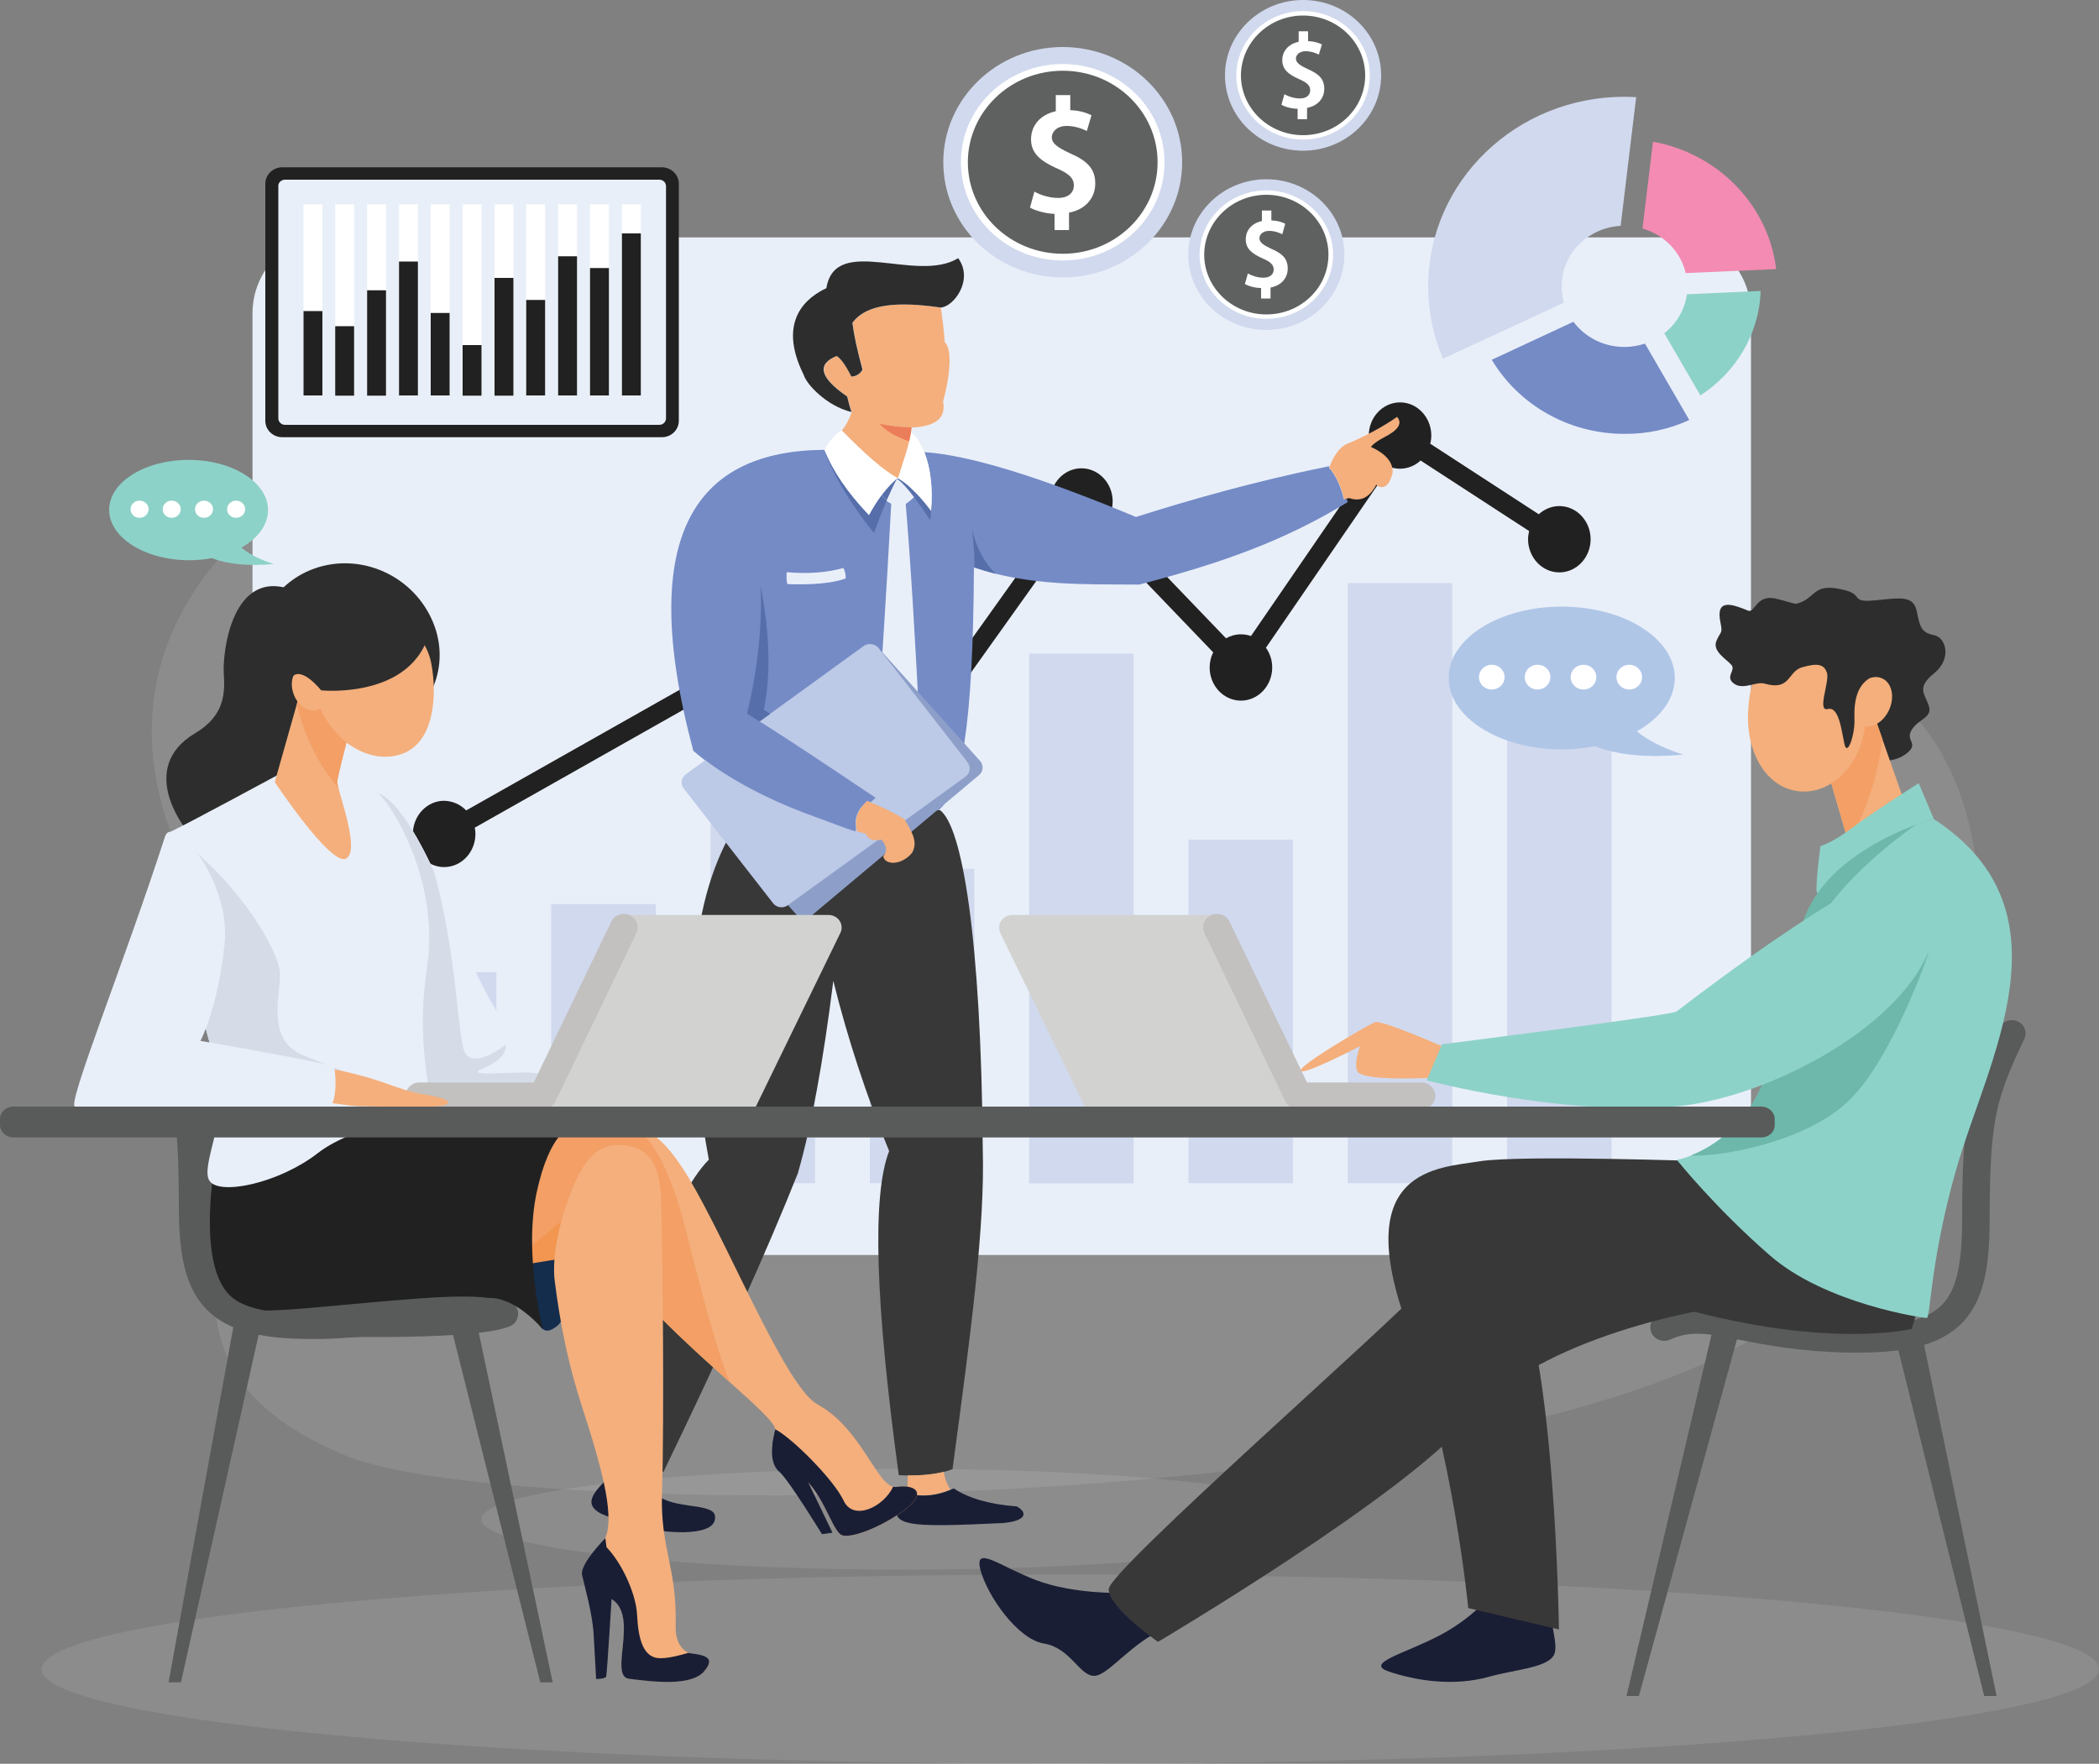
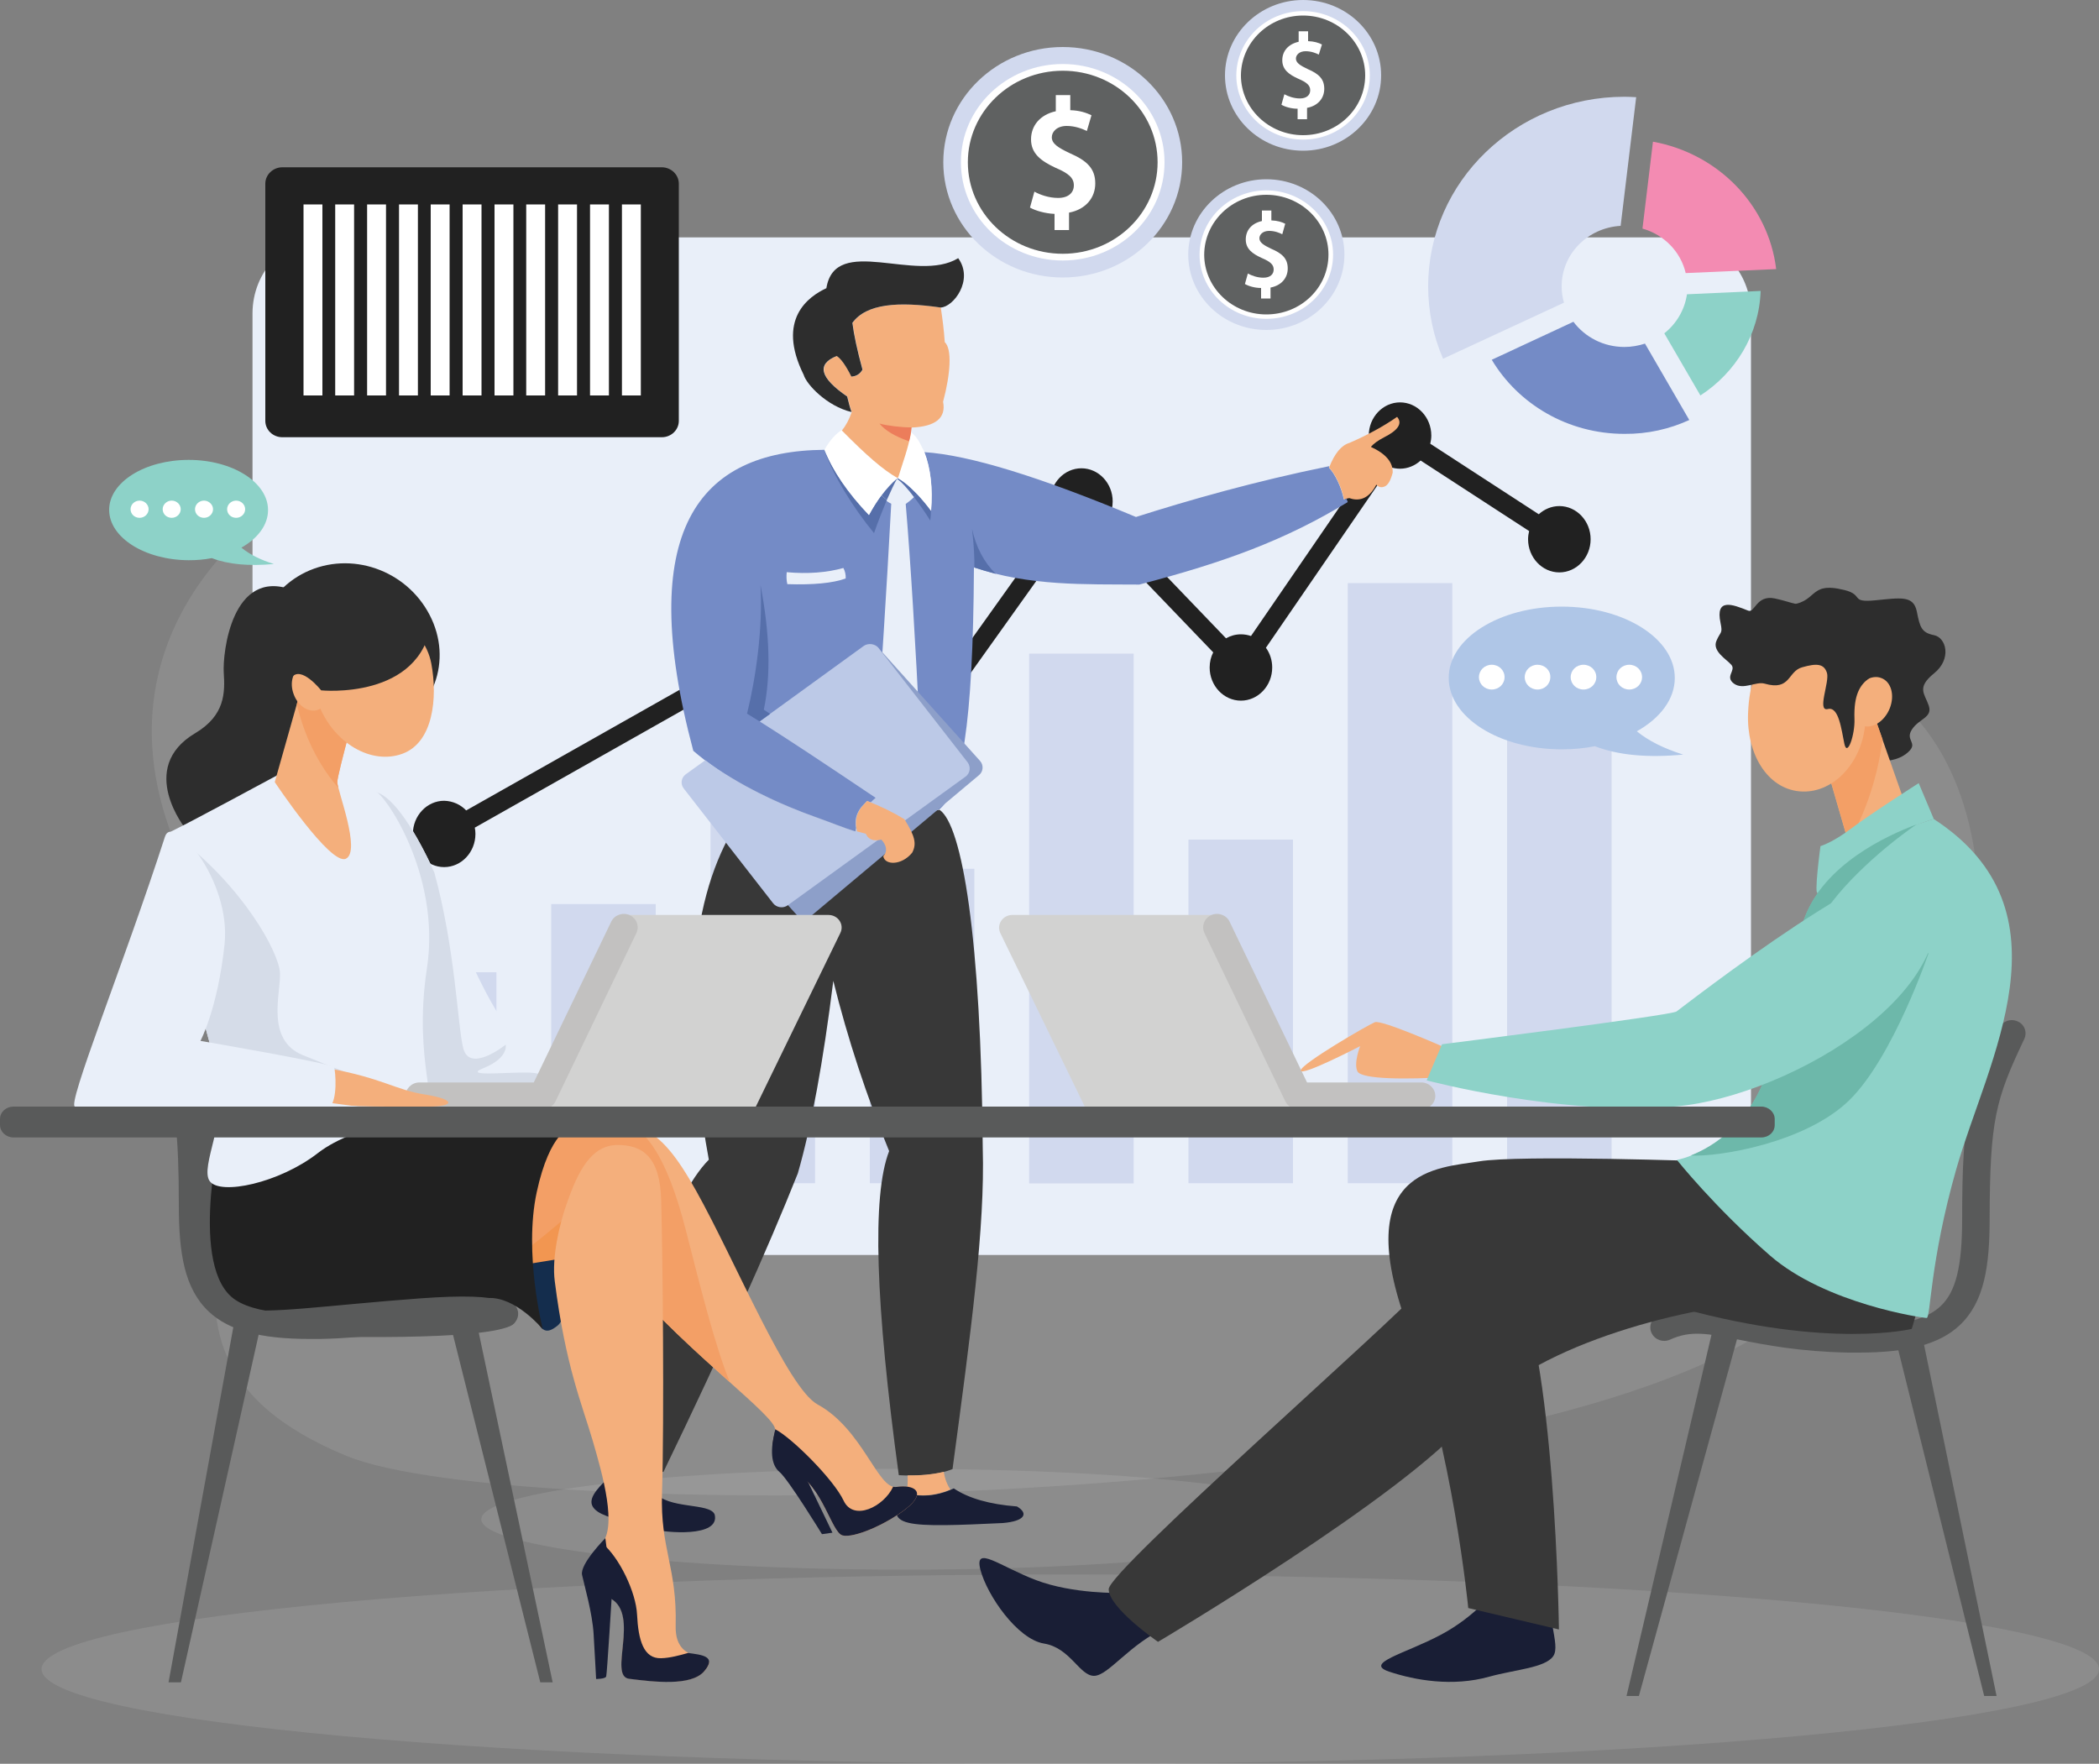
<svg xmlns="http://www.w3.org/2000/svg" version="1.1" id="Layer_1" x="0px" y="0px" viewBox="0 0 1000 840.3" style="enable-background:new 0 0 1000 840.3;" xml:space="preserve">
  <rect x="0" y="0" width="1000" height="840.3" fill="#808080" stroke="none" />
  <style type="text/css">
	.st0{opacity:0.1;fill-rule:evenodd;clip-rule:evenodd;fill:#FFFFFF;}
	.st1{fill-rule:evenodd;clip-rule:evenodd;fill:#E9EFF9;}
	.st2{fill-rule:evenodd;clip-rule:evenodd;fill:#212121;}
	.st3{fill-rule:evenodd;clip-rule:evenodd;fill:#D1D9EE;}
	.st4{fill-rule:evenodd;clip-rule:evenodd;fill:#F38BB2;}
	.st5{fill-rule:evenodd;clip-rule:evenodd;fill:#748BC6;}
	.st6{fill-rule:evenodd;clip-rule:evenodd;fill:#8DD2C8;}
	.st7{fill-rule:evenodd;clip-rule:evenodd;fill:#595A5A;}
	.st8{fill-rule:evenodd;clip-rule:evenodd;fill:#383838;}
	.st9{fill-rule:evenodd;clip-rule:evenodd;fill:#191E35;}
	.st10{fill-rule:evenodd;clip-rule:evenodd;fill:#FFFFFF;}
	.st11{fill-rule:evenodd;clip-rule:evenodd;fill:#F4AF7C;}
	.st12{fill-rule:evenodd;clip-rule:evenodd;fill:#2D2D2D;}
	.st13{fill-rule:evenodd;clip-rule:evenodd;fill:#EC7D5B;}
	.st14{fill-rule:evenodd;clip-rule:evenodd;fill:#566FAA;}
	.st15{fill-rule:evenodd;clip-rule:evenodd;fill:#8D9FC9;}
	.st16{fill-rule:evenodd;clip-rule:evenodd;fill:#BCC9E7;}
	.st17{fill-rule:evenodd;clip-rule:evenodd;fill:#AFC6E7;}
	.st18{fill-rule:evenodd;clip-rule:evenodd;fill:#D2D2D1;}
	.st19{fill-rule:evenodd;clip-rule:evenodd;fill:#C2C1C0;}
	.st20{fill-rule:evenodd;clip-rule:evenodd;fill:#F39F66;}
	.st21{fill-rule:evenodd;clip-rule:evenodd;fill:#6DB8AA;}
	.st22{fill-rule:evenodd;clip-rule:evenodd;fill:#D5DCE8;}
	.st23{fill-rule:evenodd;clip-rule:evenodd;fill:#142D4D;}
	.st24{fill-rule:evenodd;clip-rule:evenodd;fill:#F29651;}
	.st25{fill-rule:evenodd;clip-rule:evenodd;fill:#5F6161;}
</style>
  <path class="st0" d="M170.4,220.1c131.1-47.8,264.4-5.5,354.8,86.5c45.2,46,115.2,30.1,186.6,14.2c71.3-15.9,143.8-31.8,194.1,14.1  c68.6,62.7,37.2,223.8-56.9,293.6c-128,94.9-604.6,97.7-683.7,65.2c-135.1-55.6-0.9-158.6-63.9-257.4  C26.8,319.8,112.5,241.3,170.4,220.1z" />
  <path class="st1" d="M154.5,113.1H800c18.8,0,34.2,16.3,34.2,36.3v412.2c0,19.9-15.4,36.3-34.2,36.3H154.5  c-18.8,0-34.2-16.3-34.2-36.3V149.3C120.3,129.4,135.7,113.1,154.5,113.1z" />
  <path class="st2" d="M222.1,386.1l126.7-71.6c-0.2-1-0.3-2-0.3-3c0-8.7,6.7-15.8,14.9-15.8c8.2,0,14.9,7.1,14.9,15.8  c0,0.5,0,1-0.1,1.5l49.7,22.1c2.7-3.4,6.8-5.6,11.4-5.6c1.8,0,3.5,0.3,5.1,0.9l58.7-82.3c-1.8-2.6-2.8-5.8-2.8-9.2  c0-8.7,6.7-15.8,14.9-15.8c8.2,0,14.9,7.1,14.9,15.8c0,2.6-0.6,5.1-1.7,7.2l55.7,58c2.1-1.2,4.5-1.9,7.1-1.9c1.7,0,3.3,0.3,4.8,0.8  l59.1-86.1c-1.9-2.6-3-5.9-3-9.4c0-8.7,6.7-15.8,14.9-15.8c8.2,0,14.9,7.1,14.9,15.8c0,1.3-0.2,2.7-0.5,3.9l51.7,33.6  c2.6-2.4,6.1-3.9,9.8-3.9c8.2,0,14.9,7.1,14.9,15.8c0,8.7-6.7,15.8-14.9,15.8c-8.2,0-14.9-7.1-14.9-15.8c0-1.3,0.2-2.7,0.5-3.9  l-51.7-33.6c-2.6,2.4-6.1,3.9-9.8,3.9c-1.7,0-3.3-0.3-4.8-0.8l-59.1,86.1c1.9,2.6,3,5.9,3,9.4c0,8.7-6.7,15.8-14.9,15.8  c-8.2,0-14.9-7.1-14.9-15.8c0-2.6,0.6-5.1,1.7-7.2l-55.7-58c-2.1,1.2-4.5,1.9-7.1,1.9c-1.8,0-3.5-0.3-5.1-0.9l-58.7,82.3  c1.8,2.6,2.8,5.8,2.8,9.2c0,8.7-6.7,15.8-14.9,15.8c-8.2,0-14.9-7.1-14.9-15.8c0-0.5,0-1,0.1-1.5l-49.7-22.1  c-2.7,3.4-6.8,5.6-11.4,5.6c-4.1,0-7.8-1.7-10.5-4.6l-126.7,71.6c0.2,1,0.3,2,0.3,3c0,8.7-6.7,15.8-14.9,15.8  c-8.2,0-14.9-7.1-14.9-15.8c0-8.7,6.7-15.8,14.9-15.8C215.7,381.6,219.4,383.3,222.1,386.1z" />
  <path class="st3" d="M186.7,463.2h49.8v100.6h-49.8V463.2L186.7,463.2z M718,315.3h49.8v248.4H718V315.3L718,315.3z M642.1,277.8  h49.8v285.9h-49.8V277.8L642.1,277.8z M566.2,400H616v163.7h-49.8V400L566.2,400z M490.3,311.4h49.8v252.4h-49.8V311.4L490.3,311.4z   M414.4,413.9h49.8v149.8h-49.8V413.9L414.4,413.9z M338.5,375.5h49.8v188.2h-49.8V375.5L338.5,375.5z M262.6,430.7h49.8v133.1  h-49.8V430.7z" />
  <path class="st4" d="M803.1,130.1l43.1-1.9c-3.7-30.6-27.8-55.1-58.7-60.7l-5,41.4C792.8,111.8,800.7,119.9,803.1,130.1z" />
  <path class="st5" d="M804.8,200.1l-21.1-36.4c-3.1,1-6.4,1.6-9.8,1.6c-10,0-18.8-4.7-24.3-12l-38.9,18.1  c12.6,21.1,36.2,35.3,63.2,35.3C785,206.8,795.4,204.4,804.8,200.1z" />
  <path class="st6" d="M792.9,158.8l17.2,29.6c16.8-10.9,28-29.1,28.7-49.8l-35.1,1.6C802.6,147.7,798.6,154.3,792.9,158.8z" />
  <path class="st3" d="M745.1,144.2c-0.7-2.5-1.1-5.1-1.1-7.8c0-15.4,12.4-27.9,28.1-28.8l7.4-61.3c-1.8-0.1-3.7-0.2-5.6-0.2  c-51.6,0-93.5,40.4-93.5,90.3c0,12.2,2.5,23.9,7.1,34.5L745.1,144.2z" />
  <path class="st0" d="M509.9,750.1c-270.7,0-490.1,20.2-490.1,45.1s219.4,45.1,490.1,45.1c270.6,0,490.1-20.2,490.1-45.1  S780.6,750.1,509.9,750.1z" />
  <path class="st7" d="M885.6,644.4c23.6,0,38.5-4.1,48-13c11.8-11.1,14.3-28.3,14.3-50.7c0.1-47.1,2.8-56.9,16.5-85.7  c1.5-3.2,0.1-7-3.2-8.4c-3.3-1.5-7.2-0.1-8.7,3.1c-14.5,30.4-17.7,41.6-17.7,91c0,22.7-3,34.8-10.3,41.6c-7.5,7-21,9.9-43.8,9.4  c-22-0.5-37.2-3.5-49.4-5.9c-16-3.1-27.6-5.4-41.3,0.9c-3.3,1.5-4.7,5.3-3.1,8.5c1.6,3.2,5.5,4.5,8.8,3c9.8-4.5,18-2.9,33,0.1  c12.7,2.5,28.5,5.6,51.7,6.1C882.2,644.4,883.9,644.4,885.6,644.4z" />
  <path class="st0" d="M431.1,699.8c-111.4,0-201.8,10.7-201.8,24c0,13.3,90.3,24,201.8,24s201.8-10.7,201.8-24  C632.9,710.5,542.5,699.8,431.1,699.8z" />
  <path class="st8" d="M447.6,385.8c10.8,7.2,19.8,61,20.6,161.2c1.1,37.6-5.6,87.4-14.4,152.9c-7.1,2.9-17.6,3.4-25.6,2.9  c-11.1-81.3-12.9-133.1-4.6-154.4c-10.7-26.1-19.7-53.3-26.6-81.1c-4.8,38.5-10.4,69.1-16.9,91.7c-14.4,36.2-35.7,83.6-64,142.2  c-6.5,0.9-18.1-1-24.9-5.3c9.9-71.7,28.8-125.6,46.5-143.4C320.9,460.8,335,413,356,385C393.4,390.4,425.9,390,447.6,385.8z" />
  <path class="st5" d="M330.3,357.7c-28-104.8,2.5-143,62.5-143.4c4,10.2,11,20.6,21.2,31.2c4.2-7.8,8.8-13.7,13.7-17.7  c5.3,3.3,10.5,8.6,15.8,15.7c0.9-10.9-0.1-20.2-3.2-28.1c21.6,1.4,55.2,11.8,100.9,30.9c25.1-8,56.6-17,92-24.2l0.1,0.1l-0.2,0.6  c2.8,2.7,6.1,9.6,7.1,15.1c0.6-0.1,0.9-0.2,1.3-0.3l0.6,1.6c-29.6,18-58.3,28.6-99.3,39.3c-26-0.2-52.3,0.8-78.8-8.2  c-0.4,75.4-5.9,106.7-16.6,115.4c-10.3,2-23.1,3.2-37.7,3.3c-1,1.7-1.7,4.5-2.4,7.2c-6.9-2.1-14.4-5.5-22.8-8.1l-2.3-0.9  C359.5,378.3,343.6,369.1,330.3,357.7z" />
  <path class="st9" d="M477.8,725.6c-21.4,1-37.4,1.7-44.9-0.1c-8.1-1.9-6.8-6.7-2.7-14.5c8,2.5,16.1,1.9,24.2-1.9  c7,4.7,17,7.6,30.1,8.6C490.2,721.1,488.2,724.7,477.8,725.6L477.8,725.6z M311.2,728.6c-11.9-3.2-22.1-5.5-26.4-8.4  c-5.7-3.9-2.6-8.5,3.2-14.4c6.9,4.7,14.8,6.3,23.7,4.9c6.3,8.6,26.7,5,28.8,10.9C343.1,732.7,316.7,730.1,311.2,728.6z" />
  <path class="st1" d="M417.8,350c2-29.5,4.4-65.4,6.8-110c-2.6-1.3-4.4-3.2-5-3.7c2.5-3.3,5-6,7.7-8.2c3,1.9,6.1,4.5,9.1,7.6  c-0.9,1.3-2.6,2.7-4.9,4.4c2.3,27.4,4.6,64.8,6.9,112.1c-1.3,4.4-5.2,8.9-10.3,12.3C424.9,361.8,419.4,357.1,417.8,350z" />
  <path class="st10" d="M414,245.5c-10.2-10.6-17.3-21-21.2-31.2c2.2-4.1,5.7-8.1,8.2-9.3c11.9,11.9,19.4,18.6,26.6,22.7  c0,0,0.1,0,0.1,0.1c0.1-0.3,0.2-0.6,0.3-1c1.9-6.3,4.7-13.6,5.9-20.9c3.4,2.3,4.6,5.9,6.5,9.4c3,7.9,4.1,17.3,3.2,28.1  c-2.2-3-4.5-5.7-6.7-8.1c-3-3.2-6.1-5.7-9.1-7.6c-2.7,2.2-5.2,4.9-7.7,8.2C417.9,238.8,415.9,241.9,414,245.5z" />
  <path class="st1" d="M375.1,278.3c-0.4-1.7-0.5-3.5-0.3-5.7c10.1,0.9,19.1,0.2,27-2c0.8,1.5,1.2,3.2,1.1,5  C396.8,277.8,387.5,278.7,375.1,278.3z" />
  <path class="st11" d="M401.1,205.1c1.8-2.2,3.4-5.1,4.7-8.8c-0.7-2-1.4-4.4-2.1-7.4c-13-8.9-14.6-15.3-5-19.3c1.9,1.1,4.2,4.4,7,9.8  c2.3,0,4-1.1,5.3-3.3c-2.5-9.2-4.1-16.6-4.8-22.3c6.7-9.2,21.9-10.2,42-7.3c0.8,5.2,1.5,10.7,1.9,16.5c3.5,3.2,2.8,14.9-0.8,28.4  c1.5,7.7-3.5,11.8-15,12.3L434,206c-1.2,7.3-4,14.6-5.9,20.9l-0.4,0.9C420.5,223.7,412.9,217,401.1,205.1z" />
  <path class="st12" d="M448.1,146.5c-20.1-2.9-35.3-1.9-42,7.3c0.7,5.7,2.3,13.1,4.8,22.3c-1.2,2.1-3,3.2-5.3,3.3  c-2.7-5.4-5.1-8.7-7-9.8c-9.7,3.9-8,10.4,5,19.3c0.7,3,1.4,5.5,2.1,7.4c-11.8-2.8-21.5-13.2-22.8-17.7  c-13.2-26.6,2.4-37.4,10.8-41.3c4.2-26,42.9-2.1,62.8-14.3C464.1,133.5,454.1,146.4,448.1,146.5z" />
  <path class="st13" d="M419,201.8c3.7,1,10.9,1.9,15.2,1.8L434,206c-0.2,1.4-0.5,2.8-0.9,4.2c0,0-0.1,0-0.1,0  C426.4,207.9,421.8,205.2,419,201.8z" />
  <path class="st14" d="M435.5,236.9c0.5-0.5,0.9-1,1.3-1.5c-4.4-4.5-7.6-7-9.4-7.4c-1.3,2.3-3,5.9-4.9,10.2c-1.3-1-2.1-1.9-2.5-2.2  c2.4-3.2,4.8-5.8,7.4-8C429.8,229.9,432.5,232.9,435.5,236.9z" />
  <path class="st11" d="M311.3,701.3c-0.9,3.1-1.3,6.4-1.1,9.7c-7.3,0.8-13.9-0.4-19.8-3.8c1.7-3.1,2.9-6.4,3.8-9.9  C299.2,699.8,305.8,701.1,311.3,701.3L311.3,701.3z M432,711.4c0.4-2.9,0.5-5.7,0.4-8.5c5.6,0.1,11.9-0.4,17.2-1.7  c0.6,3.5,1.7,6.3,3.2,8.4C445.8,712.6,438.9,713.2,432,711.4z" />
  <path class="st11" d="M633.2,222.8c2.6-6.8,5.9-10.7,9.7-11.8c8.5-3.7,16.1-7.8,22.7-12.4c2.7,3.1,0.5,6.4-6.3,9.8  c-2.9,1.5-4.9,3-6.2,4.5c7.2,3.3,10.6,7.4,10.4,12.3c-1,3.8-2.3,6-3.9,6.6c-0.7,0.3-2.4,0.8-3.9-0.9c-3.9,7.5-8.9,7.8-12.9,6.4  c-1.1,0.2-1.5,0.3-2.5,0.6C639.3,232.4,636,225.5,633.2,222.8z" />
  <path class="st15" d="M413.5,310.6L368.8,348c11.8,7.6,26.9,17.6,48.4,32c-0.8,0.7-1.6,1.4-2.4,2.2c-0.6-0.2-1.1-0.5-1.7-0.7  c-0.9,1-1.9,2-2.8,3c-1,1.3-1.8,2.7-2.3,4.4c-0.4,1.5-0.5,3.3-0.2,5.5c-0.1,0.5-0.3,1.1-0.4,1.6c-5.5-1.7-11.5-4.2-18-6.5  c-15-5.3-30.9-12.5-44.9-21.4l-11,9.2c-2.1,1.7-2.3,4.8-0.5,6.8l46.5,51.7c1.8,2,5,2.2,7,0.5l79.9-67c2.1-1.7,2.3-4.8,0.5-6.8  L420.6,311C418.8,309,415.6,308.8,413.5,310.6z" />
  <path class="st16" d="M411.4,307.8l-49.5,35.9c12.8,8,29.4,19,55.3,36.4c-0.8,0.7-1.6,1.4-2.4,2.2c-0.6-0.2-1.1-0.5-1.7-0.7  c-0.9,1-1.9,2-2.8,3c-1,1.3-1.8,2.7-2.3,4.4c-0.4,1.5-0.5,3.3-0.2,5.5c-0.1,0.5-0.3,1.1-0.4,1.6c-5.5-1.7-11.5-4.2-18-6.5  c-18.1-6.4-37.7-15.6-53.4-27.4l-9.3,6.7c-2.2,1.6-2.6,4.6-1,6.7l42.6,54.7c1.6,2.1,4.8,2.6,7,1l84.7-61.3c2.2-1.6,2.6-4.6,1-6.8  l-42.6-54.7C416.8,306.7,413.6,306.2,411.4,307.8z" />
  <path class="st14" d="M443.2,248c-2.4-3.8-5-7.6-7.7-11.1c0.5-0.5,1-1,1.3-1.5c2.2,2.3,4.5,5,6.7,8C443.5,245,443.4,246.5,443.2,248  L443.2,248z M464.2,270.4c0.1-4.4-0.2-10.5-1.1-18.4c1.9,8.6,5.6,15.8,11.3,21.4C471.1,272.5,467.7,271.5,464.2,270.4L464.2,270.4z   M414,245.5c1.9-3.5,3.9-6.7,6-9.5c0.4,0.3,1.3,1.3,2.5,2.2c-1.9,4.6-4.1,10-6.1,15.8c-10.1-12.3-19.7-27.9-23.7-39.7  C396.7,224.4,403.8,234.8,414,245.5L414,245.5z M361.9,343.7c-2.1-1.3-4.1-2.5-6-3.7c4.2-17,7.6-40.8,6.4-61.3  c4.5,23.3,5,43.1,1.6,59.4l3,2L361.9,343.7z" />
  <path class="st11" d="M413.1,381.6c6.5,2.5,12.4,5.4,17.8,8.7c4.8,7.8,6,11.5,3.7,15.9c-5,6.2-13.1,6.1-13.8,1.7  c2.2-2.3,1.5-5.3-0.9-7.9c-3.8,0.9-6.3-0.1-7.4-2.8c-1.6-0.4-3-0.8-4.2-1.1c-1.3-5.6,0.1-8.8,2.1-11.5  C411.2,383.6,412.2,382.6,413.1,381.6z" />
  <path class="st17" d="M744,289c29.8,0,53.9,15.2,53.9,34c0,10.1-7,19.2-18.1,25.4c5.5,4.5,12.9,8.2,22.1,11.1c-17,1.6-31,0.3-42.1-4  c-5,1-10.2,1.5-15.7,1.5c-29.8,0-53.9-15.2-53.9-34C690.1,304.2,714.2,289,744,289z" />
  <path class="st10" d="M776.2,316.7c-3.4,0-6.1,2.6-6.1,5.9c0,3.3,2.7,5.9,6.1,5.9c3.4,0,6.1-2.6,6.1-5.9  C782.3,319.3,779.6,316.7,776.2,316.7L776.2,316.7z M710.7,316.7c-3.4,0-6.1,2.6-6.1,5.9c0,3.3,2.7,5.9,6.1,5.9  c3.4,0,6.1-2.6,6.1-5.9C716.8,319.3,714.1,316.7,710.7,316.7L710.7,316.7z M732.5,316.7c-3.4,0-6.1,2.6-6.1,5.9  c0,3.3,2.7,5.9,6.1,5.9c3.4,0,6.1-2.6,6.1-5.9C738.7,319.3,735.9,316.7,732.5,316.7L732.5,316.7z M754.4,316.7  c-3.4,0-6.1,2.6-6.1,5.9c0,3.3,2.7,5.9,6.1,5.9c3.4,0,6.1-2.6,6.1-5.9C760.5,319.3,757.8,316.7,754.4,316.7z" />
  <path class="st18" d="M482.3,435.9h97.6l44.5,91.3H516.8l-40.2-82.6C474.6,440.5,477.7,435.9,482.3,435.9z" />
  <path class="st19" d="M618.5,528.5h58.7c3.6,0,6.6-2.9,6.6-6.4c0-3.5-3-6.4-6.6-6.4h-54.5l-36.9-76.6c-1.5-3.2-5.5-4.6-8.8-3.1  c-3.3,1.5-4.7,5.3-3.2,8.5l38.6,80.3C613.6,527.1,616,528.5,618.5,528.5z" />
  <path class="st12" d="M851,288.2c15.6-0.4,9.8-11.6,27.7-7.1c9.4,2.3,2.5,6.1,14.7,4.9c12.2-1.2,18.2-2.4,19.8,5.3  c1.5,7.7,2.3,10.1,8.2,11.3c5.9,1.2,8.5,11.4,0,18.2c-8.5,6.9-4.4,9.7-2.5,15.4c1.9,5.7-4.6,6.1-8,11.3c-3.5,5.3,3.2,6.3-1.8,10.8  c-5,4.6-12.1,4.2-12.1,4.2l-21.2-39.3L851,288.2z" />
  <path class="st9" d="M533.9,758.9c0,0-22.7,0.6-40.3-6.1c-17.6-6.7-29.6-17-26.5-4.9c3.2,12.2,17.6,33,30.2,35.1  c12.6,2,17,15.4,23.9,15.4c6.9,0,17-15.4,34.6-23.1C572,768.3,533.9,758.9,533.9,758.9z" />
  <path class="st9" d="M712.6,757.3c0,0-9.5,12.7-26.1,21.5c-17.1,9.1-36.9,13.5-24.7,17.6c12.3,4.1,30.2,7.3,47.7,2.4  c12.3-3.4,26.7-4.2,30.5-9.8c3.8-5.6-4.5-19.6-1-40.6C741.7,731.7,712.6,757.3,712.6,757.3z" />
  <path class="st8" d="M818.8,553.3c0,0-131.4,47.5-141.9,60.7c-10.6,13.3-148.7,134.2-148.7,143.1c0,8.9,23.5,25.1,23.5,25.1  s118.4-70.1,147.8-105.8c29.4-35.7,101.1-52.9,139.3-56.2C877,617,818.8,553.3,818.8,553.3z" />
  <path class="st8" d="M813.8,553.3c0,0-89.9-3.2-109.2,0c-19.3,3.2-61.7,3.2-34,78.7c21.7,59.2,28.9,134.1,28.9,134.1l43.2,10.2  c0,0-1.7-134.7-22.3-170.6c15,2.4,42.6,7,80.7,17.6c70.8,19.5,109.7,9.8,109.7,9.8l10.5-35.7L813.8,553.3z" />
  <polygon class="st11" points="888.8,329.4 910.8,392 883,409.6 867.3,355.5 " />
  <path class="st20" d="M880.6,401.1l-13.2-45.6l21.5-26.1l8,22.9C894.1,373,887.4,390.1,880.6,401.1z" />
  <path class="st11" d="M832.8,340c-0.7,19,9,35.5,24.4,37c15.4,1.5,29.5-12.7,31.4-31.7c1.9-19-9-35.5-24.4-37  C848.8,306.8,833.9,309.9,832.8,340z" />
  <path class="st6" d="M921.3,390.2c67.4,43.9,25.5,114.9,10.7,166.8c-12.6,44.2-12.2,70.9-14.1,70.9s-48.2-6.7-74.7-29.8  c-26.5-23.1-44.3-45.5-44.3-45.5s33.9-5.8,45-48.1c5.6-21.5,3.1-33.1,15.9-67.2C872.6,403.2,921.3,390.2,921.3,390.2z" />
  <path class="st6" d="M921.3,390.2l-7.2-17.1c0,0-22.9,14.6-32,21.5c-9.1,6.9-14.8,8.5-14.8,8.5s-3.3,24.4-1.2,22.2  C893.2,397.4,921.3,390.2,921.3,390.2z" />
  <polygon class="st7" points="951.2,808 945.3,808 903.1,638 916.1,638 " />
  <polygon class="st7" points="774.9,808 780.8,808 829.2,632 816.3,632 " />
  <path class="st21" d="M918.8,454.1c0,0-16.8,49.4-37.6,69.9c-20.8,20.5-62.6,27.3-75.7,26.5c10.4-4.1,30.3-15.6,38.3-46.1  c5.6-21.5,3.1-33.1,15.9-67.2c9.5-25.3,38.8-39,53.3-44.4c-18.1,12.5-40.7,33.2-47.6,48.9C857.7,459.2,918.8,454.1,918.8,454.1z" />
  <path class="st11" d="M687.1,498.5c0,0-29-12.8-32.1-11.5c-3.1,1.2-35.3,19.9-35.3,23c0,3.1,28.3-11.6,28.3-11.6s-3.2,8.1-1.3,12  c1.9,3.9,23.7,3.9,43.3,2.7C709.8,511.9,687.1,498.5,687.1,498.5z" />
  <path class="st6" d="M917.9,415.9c26.7,52.8-64.9,106.4-119.3,111.2c-54.4,4.8-118.9-12.4-118.9-12.4l7.3-17.2  c0,0,108.9-13.7,111.7-15.6C801.4,480,908.1,396.6,917.9,415.9z" />
  <path class="st11" d="M883.2,331.2c-2.5,6.3-0.7,12.8,4.1,14.5c4.7,1.7,10.5-2,13-8.2c2.5-6.3,0.7-12.8-4.1-14.5  C891.5,321.2,885.7,324.9,883.2,331.2z" />
  <path class="st12" d="M832.8,290.9c-7.4-3-15.7-6.2-13.1,5.9c1.1,5.3,0,3.8-2,8.6c-2,4.9,4.9,8.7,7.2,11.4c2.2,2.7-3.3,5.6,1.2,8.9  c4.5,3.2,10.4-1.2,14.6,0c12.5,3.6,10.9-5.9,17.9-7.8c7-2,10.4-1.7,11.8,2.7c1.3,4.3-4.9,18.5,0.4,17.2c5.3-1.4,6.5,10.1,7.9,16.6  c1.4,6.5,5.1-4.5,4.8-11.9c-0.4-11.4,2.6-16.2,6.9-19.3c4.3-3.2,6.2-32.1-14.8-33.2c-21-1.1-21.1-3-30.1-4.9  C836.6,283.3,836.1,292.3,832.8,290.9z" />
  <path class="st12" d="M159,354.5c1.5-2.9,3.1-8.1,3.9-17.3c-0.1,0.9-1.8,12.6-6.4,19.1c-19.1,12.1-55.6,52.4-54.8,60  c0,0-12.9-21.1-13.1-21.2c0,0-23.7-29.1,4.4-45.8c14.3-8.5,14.2-19.4,13.6-28.8c-0.6-9.5,3.9-50.1,32.5-39.5c0,0,4.6-2,6.7-1.7  c0,0-1.7,0.3-2.5,1.2c3.3-0.2,8.1,0.1,12,2.2C165.8,288.5,175.2,340.2,159,354.5z" />
  <path class="st12" d="M204.7,293c11.2,21.6,1.9,46.5-20.1,55.3c-22.2,8.9-46.4,3.8-57.6-17.8c-11.2-21.6-2.9-47.5,18.6-57.9  C167.1,262.3,193.5,271.4,204.7,293z" />
  <path class="st1" d="M178.6,377.1c12.7,2.8,28.8,36.9,36.7,58.8c7.9,22.1,21.4,49.5,30.2,58c8.8,8.5,66.8,28.2,66.8,28.2  s-143.2,0.3-140.3,0C175,521.8,178.6,377.1,178.6,377.1z" />
  <path class="st22" d="M254.6,511.2c-7.8-1.1-36.1,2.4-24.1-2.4c12-4.9,10.4-11.1,10.4-11.1s-17.1,13.8-20.2,1.7  c-2.7-10.4-3.7-47.1-13.8-83.8c-8.3-18.2-19.2-36.5-28.4-38.4c0,0-0.3,12.9-0.9,31.1c3.5,40.2,9.5,99.2,11,114.1c19,0,50.7,0,77.3,0  l17.7-0.8C283.7,521.4,262.5,512.2,254.6,511.2z" />
  <path class="st1" d="M131.8,369.5c0,0-40.5,21.9-50,26.5c-9.4,4.7,26.5,141.1,34.5,146.9c8,5.8,78.3,1,86.3-6.4  c8-7.4-6.1-30,0.8-75.2c6.9-45.3-21.1-84.4-24.7-84.3c-3.6,0.1-27.1-7.6-27.1-7.6H131.8z" />
  <path class="st22" d="M116.2,542.9c8,5.8,58.3,6,79.7-0.5c2.4-0.7,13.4-4.9,13.7-8.9c-2.6-0.5-12.8,0.7-17-0.2  c-14.5-3.2-22.5-20.5-22.5-20.5s-8-2.8-25.8-10.1c-17.9-7.3-10.5-29.4-10.9-39.1c-0.4-9.7-17.6-41.5-50-65.7l-3,1.3  C78.1,421.5,108.8,537.5,116.2,542.9z" />
  <path class="st18" d="M394.7,435.9h-97.6l-44.5,91.3h107.5l40.2-82.6C402.4,440.5,399.3,435.9,394.7,435.9z" />
  <path class="st19" d="M258.5,528.5h-58.7c-3.6,0-6.6-2.9-6.6-6.4c0-3.5,3-6.4,6.6-6.4h54.5l36.9-76.6c1.5-3.2,5.5-4.6,8.8-3.1  c3.3,1.5,4.7,5.3,3.2,8.5l-38.6,80.3C263.4,527.1,261,528.5,258.5,528.5z" />
  <path class="st11" d="M156.6,509c25.5,4.6,31.7,10.2,45.6,12.4c15.7,2.5,13.9,5.8,2.2,5.8c-11.7,0-41.1,0.4-51.2-1.7  C143.2,523.3,156.6,509,156.6,509z" />
  <path class="st1" d="M78.6,398.6c-19.5,60.3-47.2,128.6-42.8,128.6s116.5,4.4,120.9,0.7c4.4-3.6,3.1-17.6,2.5-19.4  c-0.6-1.8-63.7-12.6-63.7-12.6s8.3-15.6,11.5-46.2C110.1,419.1,82.3,387.1,78.6,398.6z" />
  <path class="st11" d="M146.6,317.1l-15.7,55.5c0,0,26.6,40,33.9,36.5c7.3-3.6-4.1-32.5-4.1-36.5c0-3.9,11.4-44.6,11.4-44.6  L146.6,317.1z" />
  <path class="st20" d="M161.2,375.4c-0.3-1.3-0.5-2.3-0.5-2.8c0-3.9,11.4-44.6,11.4-44.6l-25.5-10.9l-5.2,18.4  C145.9,354.5,154.1,367.1,161.2,375.4z" />
  <path class="st11" d="M205.5,316.2c3,16.1,1,37.5-13.8,42.9c-14.8,5.4-32.6-5-39.8-23.2c-7.2-18.3-1-37.4,13.8-42.9  C180.4,287.6,201.9,297,205.5,316.2z" />
  <path class="st11" d="M155.4,325.3c2.1,5.6,0.3,11.4-4,12.9c-4.3,1.5-9.5-1.9-11.5-7.5c-2.1-5.6-0.3-11.4,4-12.9  C148.1,316.3,153.3,319.6,155.4,325.3z" />
  <path class="st12" d="M205.6,296c-5,37.7-52.6,32.9-52.6,32.9s-9.8-12.4-14.2-5.9c-4.4,6.5,6.1-38.3,33.4-39.7  C181.2,282.8,205.6,296,205.6,296z" />
  <polygon class="st7" points="80.3,801.5 86.2,801.5 124.2,631.5 111.3,631.5 " />
  <polygon class="st7" points="263.3,801.5 257.4,801.5 213.2,625.5 226.1,625.5 " />
  <path class="st7" d="M147.5,637.9c-23.6,0-38.5-4.1-48-13c-11.8-11.1-14.3-28.3-14.3-50.7c0-17.6-0.5-29.1-1.5-38.4  c-0.4-3.5,2.3-6.6,5.9-7c3.6-0.4,6.9,2.2,7.2,5.7c1,9.7,1.5,21.6,1.5,39.7c0,22.7,3,34.8,10.3,41.6c7.5,7,21,9.9,43.8,9.4  c22-0.5,37.2-3.5,49.4-5.9c16-3.1,27.6-5.4,41.3,0.9c3.3,1.5,4.7,5.3,3.1,8.5c-1.6,3.2-5.5,4.5-8.8,3c-9.7-4.5-18-2.9-33,0.1  c-12.7,2.5-28.5,5.6-51.7,6.1C151,637.9,149.2,637.9,147.5,637.9z" />
  <path class="st7" d="M93.9,527.9l36.1,1.5l-9.6,96.2c0,0-26.9-16.6-26.5-34.4C94.3,573.3,93.9,527.9,93.9,527.9z" />
  <path class="st11" d="M272.1,536.9c30.5-4.5,40.9-3.1,59.6,30.5c18.7,33.5,43.5,93.9,57.8,101.7c21.5,11.7,28.7,40.5,37.5,39.3  c8.8-1.3,14.5,2.5,4.9,10.2c-9.6,7.7-25.2,14.3-30.5,12.9c-5.3-1.4-9.4-23.5-23.3-30.7c-13.9-7.2-9.7-13.1-8.8-19.5  c0.9-6.4-40.5-35.6-71.7-72.1c-19.1-22.3-28.9-36.9-30.3-50.3C265.8,545.6,272.1,536.9,272.1,536.9z" />
  <path class="st20" d="M347.7,658.5c-7.1-17.4-14.2-46-20.9-72.2c-9.5-37.3-19.5-46.2-25.8-50.2c-7.6-1.9-16.7-1-29,0.8  c0,0-6.3,8.8-4.8,22.1c1.5,13.3,11.3,28,30.3,50.3C314,628.4,333.3,645.6,347.7,658.5z" />
  <path class="st23" d="M281.4,566.4c0,0-8.1,59.1-15.7,65.1c-5.4,4.3-9.2,4.6-13-13c-3.8-17.6,5.9-83.5,5.9-83.5L281.4,566.4z" />
  <polygon class="st24" points="274.9,598.4 199.7,610.6 242.2,551.9 274.5,545.5 293.8,549.8 " />
  <path class="st9" d="M369.3,681.3c-2.4,9.5-2.1,16.5,2.1,20c4.2,3.5,20.2,29.6,20.2,29.6l5-0.7l-11.5-23.9L369.3,681.3z" />
  <path class="st9" d="M401.4,731.5c5.3,1.4,20.8-5.2,30.5-12.9c9.6-7.7,3.9-11.5-4.9-10.2c-0.5,0.1-1,0-1.5-0.1  c-4.4,9.5-18.9,16.7-23.6,6.6c-4.7-10-24.5-29.8-32.6-34c0,0.2,0,0.3,0,0.4c-0.9,6.4-5.1,12.3,8.8,19.5  C392,707.9,396.1,730.1,401.4,731.5z" />
  <path class="st20" d="M118.7,539.3c-26.7,46.2-8.4,75.5,24,78.5c32.4,3,83.5-2.7,113.4-26.6c29.8-23.9,54.3-49.2,50.9-53  C303.5,534.4,118.7,539.3,118.7,539.3z" />
  <path class="st11" d="M269.9,573.7c5.5-15.8,11.7-27.9,23.9-28.2c12.8-0.2,20.7,6.2,21.2,26.4c0.7,24.1,1.5,103.9,0.4,139.3  c-0.9,26.8,7.2,35.4,6.5,63.4c-0.5,21.1,22.8,10.4,13.8,21.4c-6.2,7.5-24.6,5.1-35.9,3.7c-10.1-1.2,5.2-30.4-8.7-38.2  c-12-6.7-12.2-17.5-4.6-25.8c7.6-8.2,0.8-32.5-4.2-49.6c-5-17-12.9-35.4-18-75.7C262.8,599.1,266.5,583.4,269.9,573.7z" />
  <path class="st9" d="M327.8,787.5c-3.9,1.1-8.6,2.4-12.8,2.5c-8.4,0.3-10.9-8.6-11.5-20.8c-0.5-10.6-8.4-27.2-16.6-34  c-0.2,0.2-0.3,0.4-0.5,0.6c-7.6,8.2-7.3,19.1,4.6,25.8c13.9,7.8-1.3,36.9,8.7,38.2c11.3,1.4,29.7,3.8,35.9-3.7  C341.6,789,334.3,788.4,327.8,787.5z" />
  <path class="st9" d="M288.4,732.8c0,0-12.2,12.3-11.1,17.5c1.1,5.1,4.9,18.1,5.5,28.1c0.6,10,1.2,21.5,1.2,21.5s4.4,0,4.8-1.2  c0.4-1.2,2.8-40.6,2.8-40.6L288.4,732.8z" />
  <path class="st2" d="M105.9,535c0,0-15.8,64.8,4.2,82.7c20,18,102.9,1.8,122.5,0.7c13.2-0.7,26,14.9,26,14.9s-9.2-36.1-2.9-65.3  c6.3-29.2,16.5-31.1,16.5-31.1l-13.5-1.8H105.9z" />
  <path class="st1" d="M102.3,518.1c6.8,13.8-7.3,37.8-2.4,44.6c4.9,6.9,33.1,1,51.6-13.4c18.5-14.3,53.4-17.5,53.4-17.5L102.3,518.1z  " />
  <path class="st7" d="M130.9,636.1c55.8,2,114.6,1.1,114.6-7c0-8-2.5-13.7-45.8-10.5c-43.3,3.2-72.7,7.7-85.7,4.9  C101.1,620.7,130.9,636.1,130.9,636.1z" />
  <path class="st6" d="M89.9,219.1c20.9,0,37.8,10.7,37.8,23.9c0,7.1-4.9,13.5-12.7,17.9c3.9,3.2,9,5.8,15.5,7.8  c-11.9,1.1-21.8,0.2-29.6-2.8c-3.5,0.7-7.2,1-11,1C69,266.8,52,256.1,52,242.9C52,229.7,69,219.1,89.9,219.1z" />
  <path class="st10" d="M112.5,238.5c-2.4,0-4.3,1.9-4.3,4.1c0,2.3,1.9,4.1,4.3,4.1c2.4,0,4.3-1.9,4.3-4.1  C116.8,240.4,114.9,238.5,112.5,238.5L112.5,238.5z M66.5,238.5c-2.4,0-4.3,1.9-4.3,4.1c0,2.3,1.9,4.1,4.3,4.1  c2.4,0,4.3-1.9,4.3-4.1C70.8,240.4,68.9,238.5,66.5,238.5L66.5,238.5z M81.8,238.5c-2.4,0-4.3,1.9-4.3,4.1c0,2.3,1.9,4.1,4.3,4.1  c2.4,0,4.3-1.9,4.3-4.1C86.1,240.4,84.2,238.5,81.8,238.5L81.8,238.5z M97.2,238.5c-2.4,0-4.3,1.9-4.3,4.1c0,2.3,1.9,4.1,4.3,4.1  c2.4,0,4.3-1.9,4.3-4.1C101.5,240.4,99.5,238.5,97.2,238.5z" />
  <path class="st7" d="M6.4,541.9h832.7c3.6,0,6.4-2.6,6.4-5.9v-2.9c0-3.2-2.9-5.9-6.4-5.9H6.4c-3.5,0-6.4,2.6-6.4,5.9v2.9  C0,539.2,2.9,541.9,6.4,541.9z" />
  <path class="st2" d="M134.5,79.7h180.8c4.4,0,8.1,3.5,8.1,7.8v113c0,4.3-3.6,7.8-8.1,7.8H134.5c-4.5,0-8.1-3.5-8.1-7.8v-113  C126.4,83.2,130.1,79.7,134.5,79.7z" />
-   <path class="st1" d="M135.8,85.6h178.3c1.8,0,3.2,1.4,3.2,3.1v110.6c0,1.7-1.4,3.1-3.2,3.1H135.8c-1.8,0-3.2-1.4-3.2-3.1V88.7  C132.5,87,134,85.6,135.8,85.6z" />
  <path class="st10" d="M144.6,97.4h9v91h-9V97.4L144.6,97.4z M296.3,97.4h9v91h-9V97.4L296.3,97.4z M281.1,97.4h9v91h-9V97.4  L281.1,97.4z M265.9,97.4h9v91h-9V97.4L265.9,97.4z M250.7,97.4h9v91h-9V97.4L250.7,97.4z M235.6,97.4h9v91h-9V97.4L235.6,97.4z   M220.4,97.4h9v91h-9V97.4L220.4,97.4z M205.2,97.4h9v91h-9V97.4L205.2,97.4z M190.1,97.4h9v91h-9V97.4L190.1,97.4z M174.9,97.4h9  v91h-9V97.4L174.9,97.4z M159.7,97.4h9v91h-9V97.4z" />
-   <path class="st2" d="M144.6,148.2h9v40.2h-9V148.2L144.6,148.2z M296.3,111.2h9v77.2h-9V111.2L296.3,111.2z M281.1,127.7h9v60.7h-9  V127.7L281.1,127.7z M265.9,122.1h9v66.3h-9V122.1L265.9,122.1z M250.7,142.9h9v45.5h-9V142.9L250.7,142.9z M235.6,132.4h9v56.1h-9  V132.4L235.6,132.4z M220.4,164.4h9v24.1h-9V164.4L220.4,164.4z M205.2,149.1h9v39.3h-9V149.1L205.2,149.1z M190.1,124.6h9v63.8h-9  V124.6L190.1,124.6z M174.9,138.3h9v50.2h-9V138.3L174.9,138.3z M159.7,155.4h9v33.1h-9V155.4z" />
  <path class="st3" d="M506.3,22.4c31.4,0,56.9,24.6,56.9,54.9c0,30.3-25.5,54.9-56.9,54.9c-31.4,0-56.9-24.6-56.9-54.9  C449.4,47,474.9,22.4,506.3,22.4z" />
  <path class="st10" d="M506.3,30.5c26.8,0,48.5,21,48.5,46.8c0,25.9-21.7,46.8-48.5,46.8c-26.8,0-48.5-21-48.5-46.8  C457.7,51.5,479.5,30.5,506.3,30.5z" />
  <path class="st25" d="M506.3,33.7c25,0,45.2,19.5,45.2,43.6c0,24.1-20.2,43.6-45.2,43.6s-45.2-19.5-45.2-43.6  C461.1,53.3,481.3,33.7,506.3,33.7z" />
  <path class="st10" d="M520,54.9c-2.3-1.1-5.6-2.3-10.1-2.4v-7.2h-6.9V53c-7.4,1.6-11.8,6.8-11.8,13.4c0,6.8,4.8,10.3,11.6,13.5  c6.4,2.7,8.8,4.9,8.8,8.4c0,3.4-2.5,6-7.5,6c-4.4,0-8.6-1.5-11.3-3l-2.1,7.6c2.7,1.5,7.2,2.8,11.7,3v7.7h6.9v-8.3  c7.9-1.5,12.5-7,12.5-13.9c0-7-3.8-10.8-12.1-14.4c-5.5-2.6-8.6-4.5-8.6-7.6c0-2.6,2.4-5.4,7.1-5.4c4.1,0,7.5,1.4,9.6,2.4L520,54.9z  " />
  <path class="st3" d="M603.3,85.4c20.6,0,37.2,16.1,37.2,35.9c0,19.8-16.7,35.9-37.2,35.9c-20.6,0-37.2-16.1-37.2-35.9  C566.1,101.5,582.8,85.4,603.3,85.4z" />
  <path class="st10" d="M603.3,90.7c17.5,0,31.8,13.7,31.8,30.6c0,16.9-14.2,30.6-31.8,30.6c-17.5,0-31.8-13.7-31.8-30.6  C571.6,104.4,585.8,90.7,603.3,90.7z" />
  <path class="st25" d="M603.3,92.8c16.3,0,29.6,12.8,29.6,28.5c0,15.8-13.2,28.5-29.6,28.5c-16.3,0-29.6-12.8-29.6-28.5  C573.8,105.6,587,92.8,603.3,92.8z" />
  <path class="st10" d="M612.3,106.6c-1.5-0.8-3.7-1.5-6.6-1.6v-4.7h-4.5v5c-4.9,1.1-7.7,4.4-7.7,8.8c0,4.5,3.2,6.8,7.6,8.8  c4.2,1.8,5.7,3.2,5.7,5.5c0,2.2-1.6,3.9-4.9,3.9c-2.9,0-5.6-1-7.4-2l-1.4,5c1.7,1,4.7,1.9,7.7,1.9v5h4.5V137c5.2-1,8.2-4.6,8.2-9.1  c0-4.6-2.5-7.1-7.9-9.4c-3.6-1.7-5.6-3-5.6-5c0-1.7,1.6-3.5,4.6-3.5c2.7,0,4.9,0.9,6.3,1.6L612.3,106.6z" />
  <path class="st3" d="M620.8,0c20.6,0,37.2,16.1,37.2,35.9c0,19.8-16.7,35.9-37.2,35.9c-20.6,0-37.2-16.1-37.2-35.9  C583.6,16.1,600.3,0,620.8,0z" />
  <path class="st10" d="M620.8,5.3c17.5,0,31.8,13.7,31.8,30.6c0,16.9-14.2,30.6-31.8,30.6c-17.5,0-31.8-13.7-31.8-30.6  C589.1,19,603.3,5.3,620.8,5.3z" />
  <path class="st25" d="M620.8,7.4c16.3,0,29.6,12.8,29.6,28.5c0,15.8-13.2,28.5-29.6,28.5c-16.3,0-29.6-12.8-29.6-28.5  C591.3,20.2,604.5,7.4,620.8,7.4z" />
  <path class="st10" d="M629.8,21.2c-1.5-0.8-3.7-1.5-6.6-1.6v-4.7h-4.5v5c-4.9,1.1-7.8,4.4-7.8,8.8c0,4.5,3.2,6.8,7.6,8.8  c4.2,1.8,5.7,3.2,5.7,5.5c0,2.2-1.6,3.9-4.9,3.9c-2.9,0-5.6-1-7.4-2l-1.4,5c1.7,1,4.7,1.9,7.7,1.9v5h4.5v-5.4c5.2-1,8.2-4.6,8.2-9.1  c0-4.6-2.5-7.1-7.9-9.4c-3.6-1.7-5.6-3-5.6-5c0-1.7,1.6-3.5,4.6-3.5c2.7,0,4.9,0.9,6.3,1.6L629.8,21.2z" />
</svg>